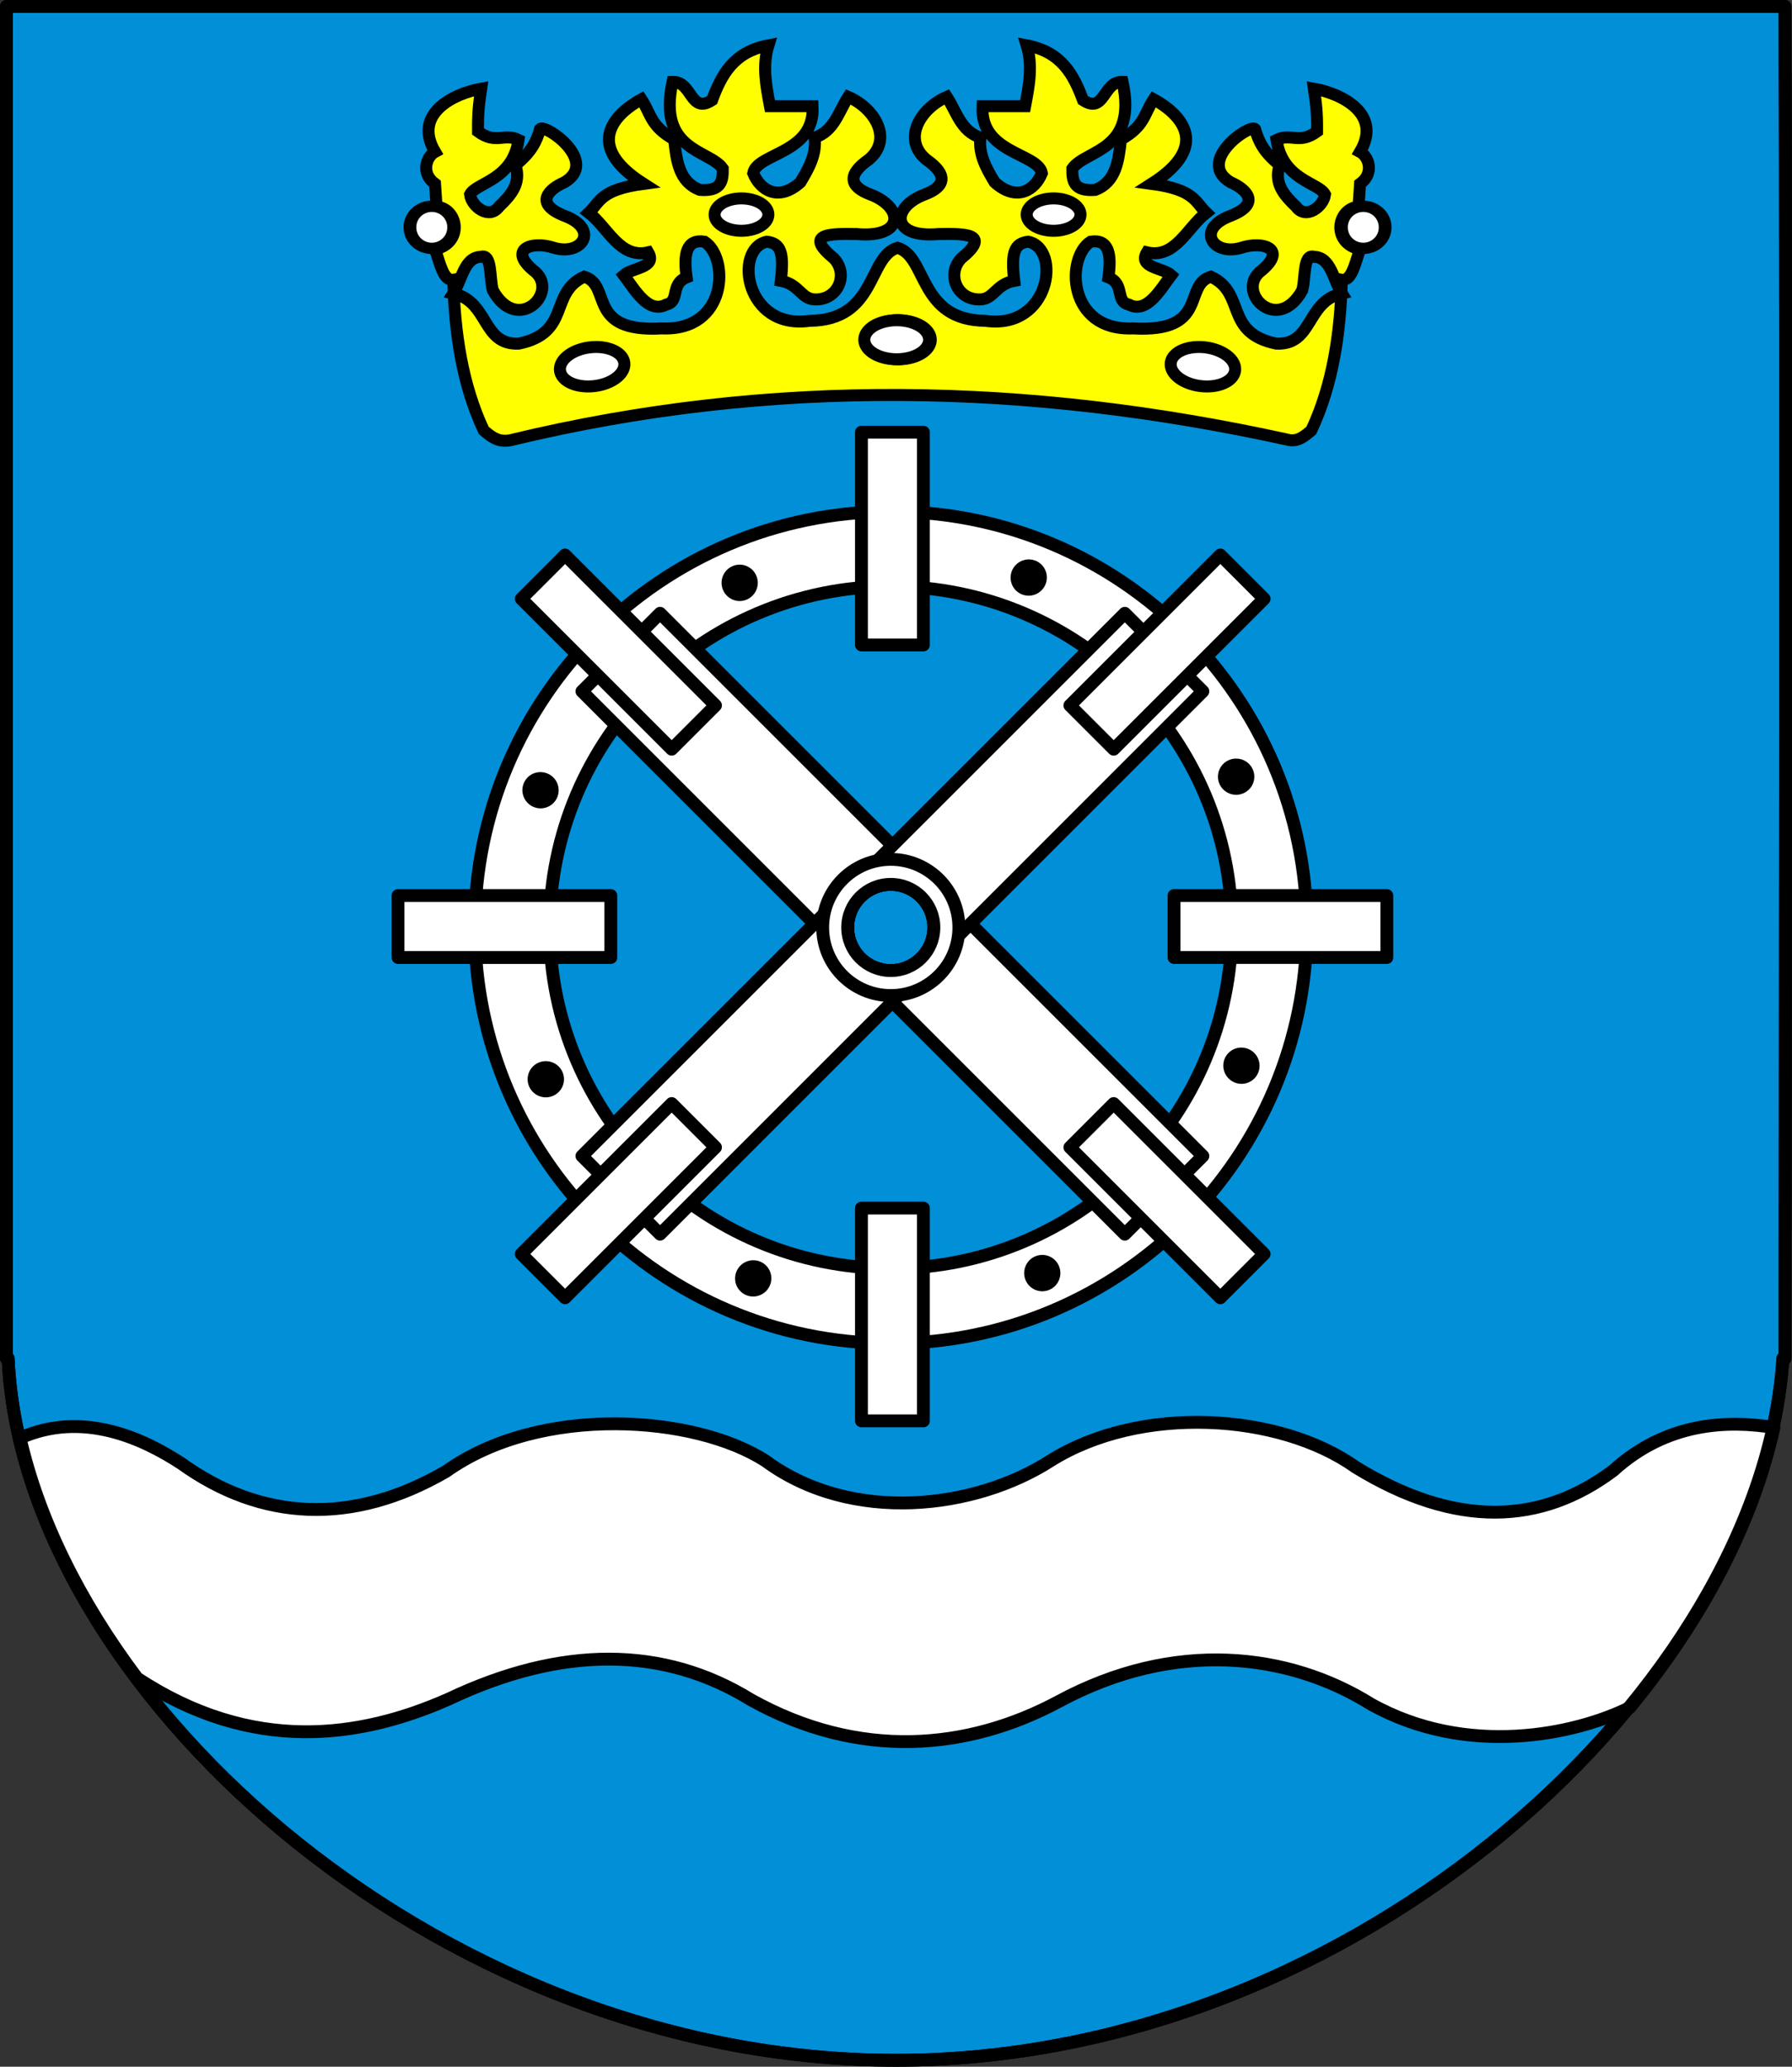
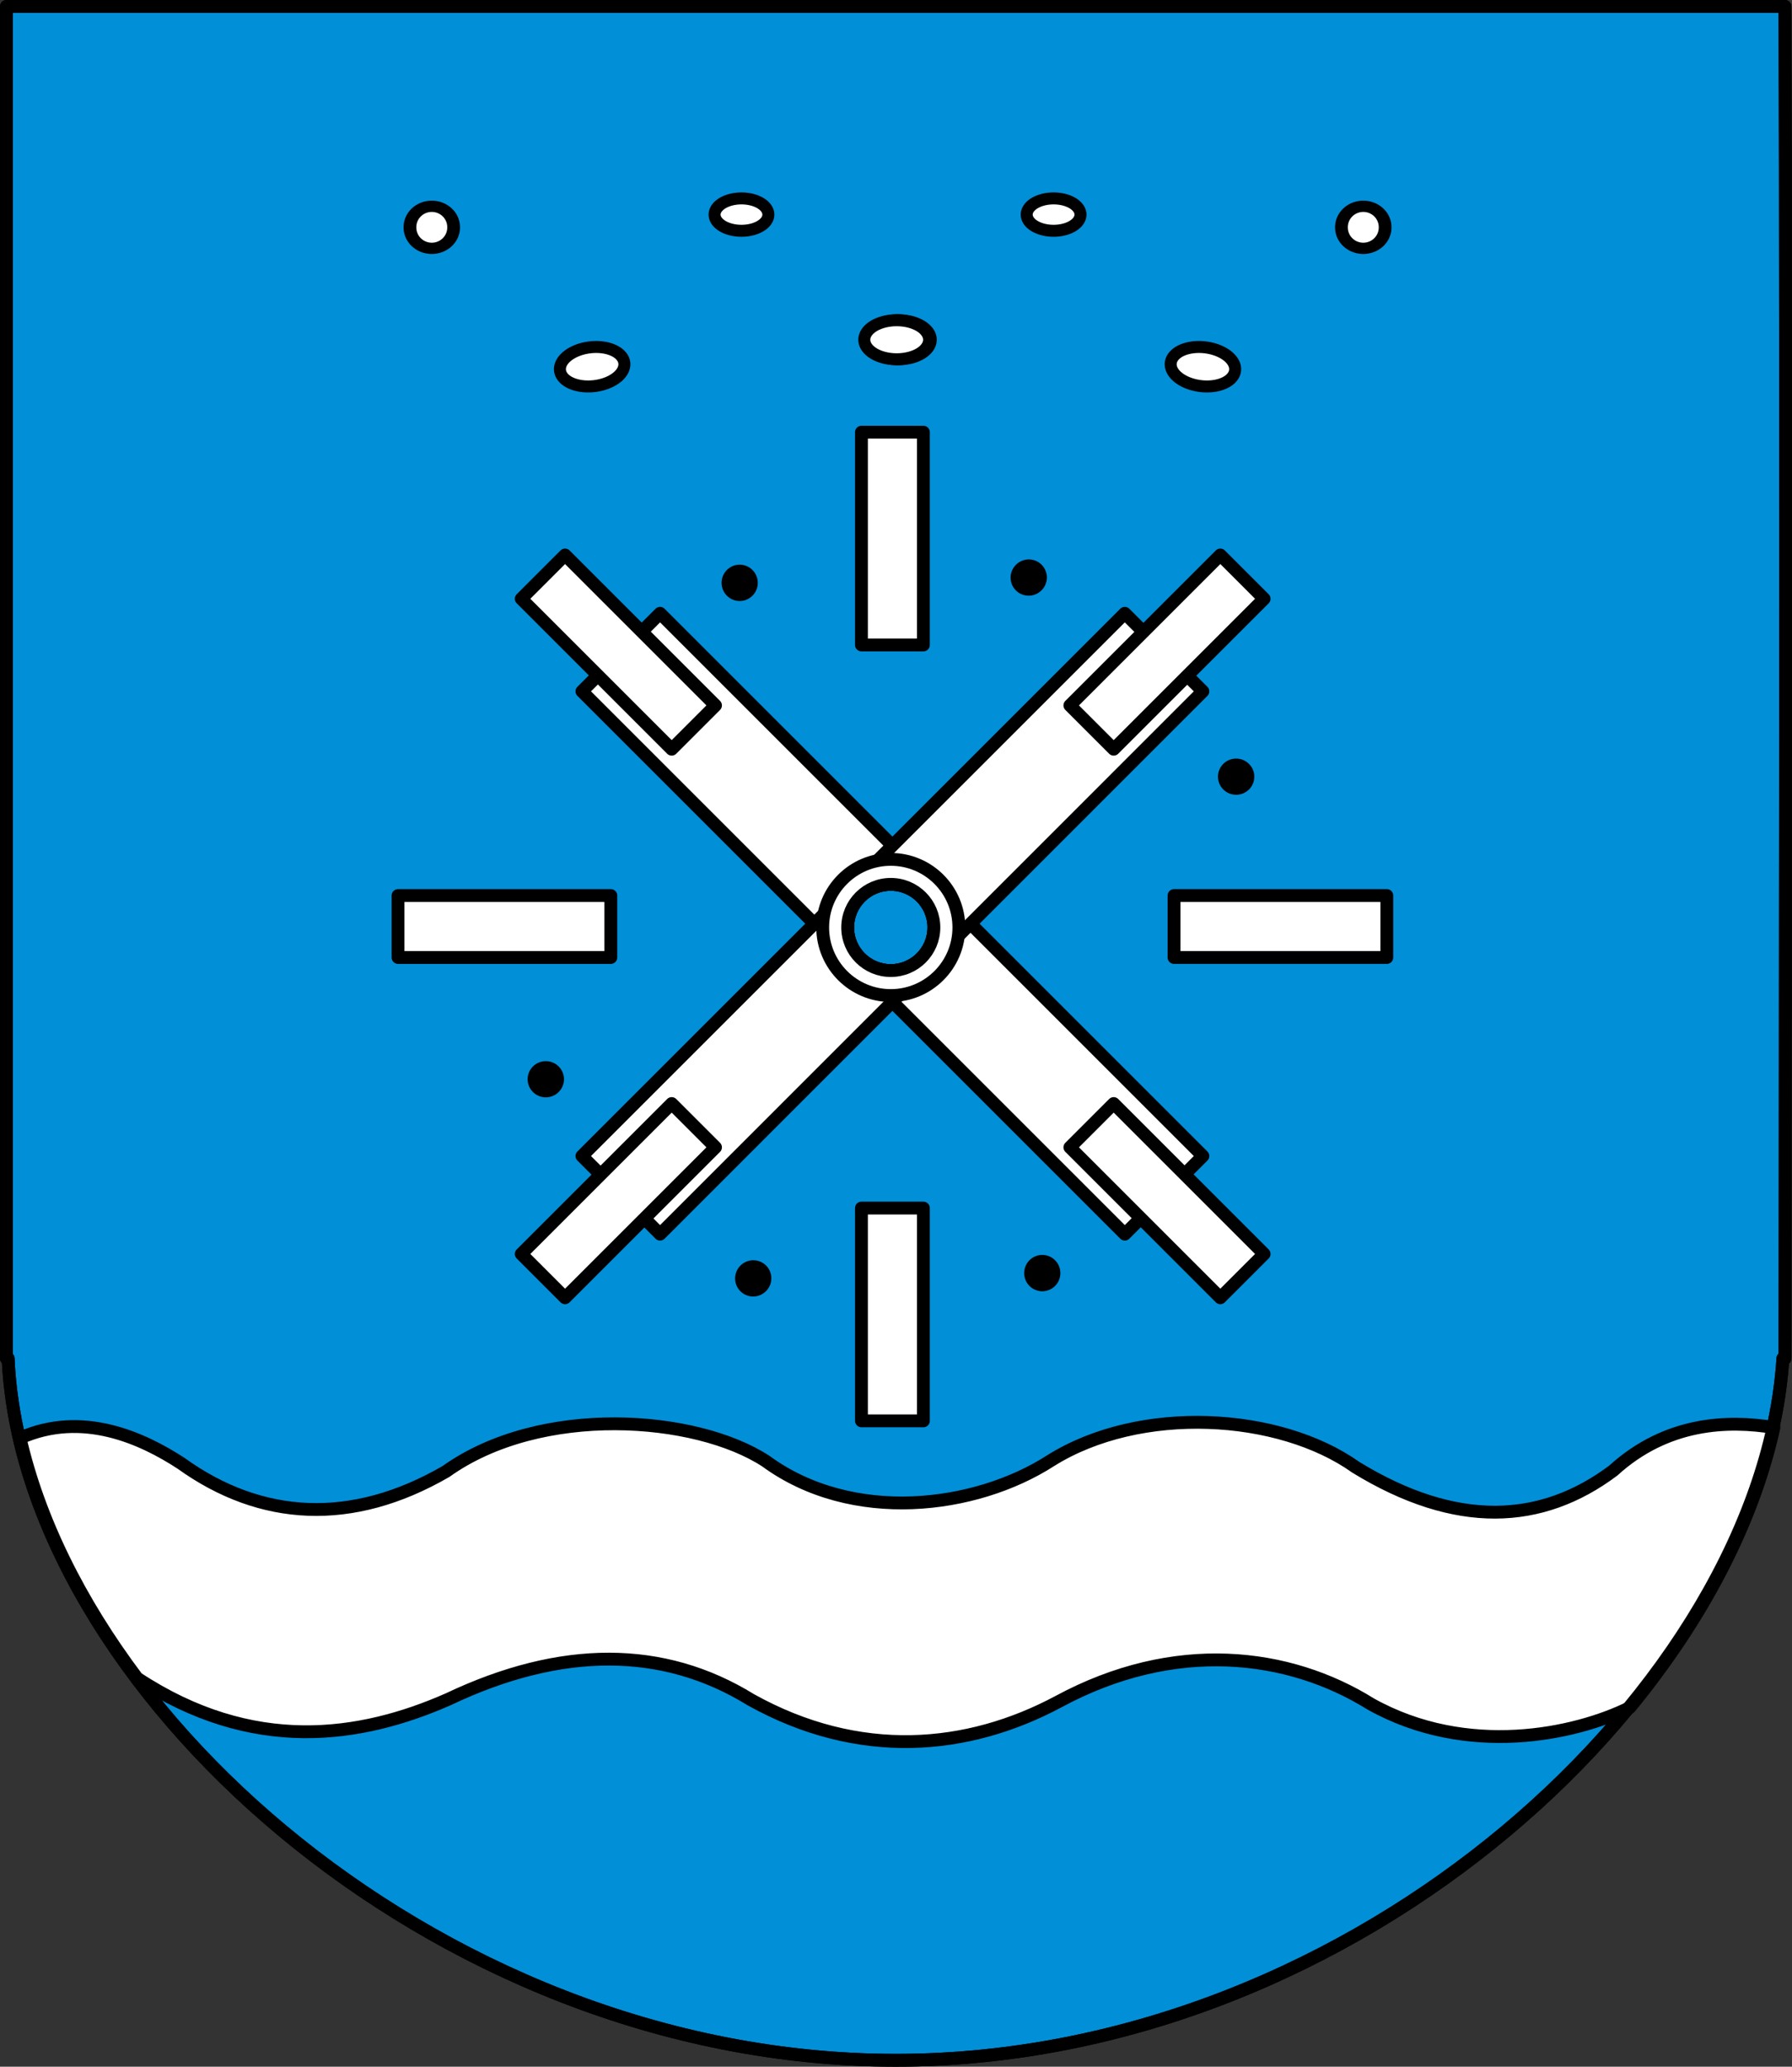
<svg xmlns="http://www.w3.org/2000/svg" xmlns:ns1="http://sodipodi.sourceforge.net/DTD/sodipodi-0.dtd" xmlns:ns2="http://www.inkscape.org/namespaces/inkscape" id="svg2" ns1:version="0.32" ns2:version="0.45.1" width="741.779" height="855.596" version="1.0" ns1:docbase="C:\Documents and Settings\Janusz\Pulpit\Składzik\Wikipedia\Do zrobienia" ns1:docname="POL_gmina_Łubnice_(powiat_wieruszowski)_COA.svg" ns2:output_extension="org.inkscape.output.svg.inkscape">
  <rect width="100%" height="100%" fill="#333333" stroke="none" />
  <defs id="defs5" />
  <ns1:namedview ns2:window-height="702" ns2:window-width="836" ns2:pageshadow="2" ns2:pageopacity="0.0" guidetolerance="10.0" gridtolerance="10.0" objecttolerance="10.0" borderopacity="1.0" bordercolor="#666666" pagecolor="#ffffff" id="base" width="744.094px" height="1052.362px" ns2:zoom="0.57209794" ns2:cx="364.1045" ns2:cy="422.83103" ns2:window-x="22" ns2:window-y="0" ns2:current-layer="svg2" />
  <g id="g6410">
    <g transform="translate(-2.657,-2.657)" id="g4245">
      <g id="layer1" ns2:label="Warstwa 1" transform="translate(-1.725,-1.966)" style="fill:#018fd8;fill-opacity:1;stroke:#000000;stroke-width:5.315;stroke-miterlimit:4;stroke-dasharray:none;stroke-opacity:1">
        <path ns1:nodetypes="cccscccc" id="path2972" d="M 7.04,7.281 L 7.04,567 L 7.759,567 C 13.616,701.386 182.691,857.562 375.134,857.562 C 567.576,857.562 733.94,701.386 742.384,567 L 743.259,567 C 743.259,567 743.811,155.495 743.259,7.281 C 618.84,7.281 110.697,7.281 7.04,7.281 z " style="fill:#018fd8;fill-opacity:1;fill-rule:nonzero;stroke:#000000;stroke-width:5.315;stroke-linecap:round;stroke-linejoin:round;stroke-miterlimit:4;stroke-dasharray:none;stroke-dashoffset:0;stroke-opacity:1" />
      </g>
      <g style="stroke:#000000;stroke-width:5.315;stroke-miterlimit:4;stroke-dasharray:none;stroke-opacity:1" transform="translate(-761.725,-1.966)" ns2:label="Warstwa 1" id="g3268">
        <path style="fill:#ffffff;fill-opacity:1;fill-rule:nonzero;stroke:#000000;stroke-width:5.315;stroke-linecap:round;stroke-linejoin:round;stroke-miterlimit:4;stroke-dasharray:none;stroke-dashoffset:0;stroke-opacity:1" d="M 772.684,599.971 C 780.38,633.526 797.222,667.525 821.144,699.339 C 868.856,730.802 913.47,724.199 949.995,708.074 C 996.715,685.876 1039,685.945 1075.211,708.321 C 1120.038,733.297 1164.904,729.192 1202.451,709.13 C 1250.611,683.067 1297.845,688.901 1331.775,710.059 C 1371.762,732.424 1416.578,722.655 1438.997,711.562 C 1469.103,674.969 1490.042,634.905 1498.674,595.608 C 1479.679,592.497 1454.309,593.263 1432.154,613.447 C 1402.487,635.659 1367.247,637.576 1325.588,612.05 C 1293.849,589.472 1236.303,586.121 1199.323,609.304 C 1168.105,629.4 1117.097,635.655 1081.393,609.521 C 1052.418,590.603 988.217,585.787 949.005,613.79 C 910.049,636.385 872.347,634.159 839.351,610.43 C 823.581,600.133 798.514,588.437 772.684,599.971 z " id="path3270" ns1:nodetypes="ccccccccccccccc" />
      </g>
      <g style="fill:none;fill-opacity:1;stroke:#000000;stroke-width:5.315;stroke-miterlimit:4;stroke-dasharray:none;stroke-opacity:1" transform="translate(-1.725,-1.966)" ns2:label="Warstwa 1" id="g3272">
        <path style="fill:none;fill-opacity:1;fill-rule:nonzero;stroke:#000000;stroke-width:5.315;stroke-linecap:round;stroke-linejoin:round;stroke-miterlimit:4;stroke-dasharray:none;stroke-dashoffset:0;stroke-opacity:1" d="M 7.04,7.281 L 7.04,567 L 7.759,567 C 13.616,701.386 182.691,857.562 375.134,857.562 C 567.576,857.562 733.94,701.386 742.384,567 L 743.259,567 C 743.259,567 743.811,155.495 743.259,7.281 C 618.84,7.281 110.697,7.281 7.04,7.281 z " id="path3274" ns1:nodetypes="cccscccc" />
      </g>
    </g>
    <g transform="translate(1095.588,0)" id="g5331">
-       <path style="fill:#ffffff;fill-opacity:1;fill-rule:nonzero;stroke:#000000;stroke-width:5.315;stroke-linecap:round;stroke-linejoin:round;stroke-miterlimit:4;stroke-dasharray:none;stroke-opacity:1" d="M -726.864,211.772 C -821.923,211.772 -899.082,288.913 -899.082,383.959 C -899.082,479.005 -821.923,556.147 -726.864,556.147 C -631.804,556.147 -554.645,479.005 -554.645,383.959 C -554.645,288.913 -631.804,211.772 -726.864,211.772 z M -726.864,242.772 C -648.927,242.772 -585.676,306.033 -585.676,383.959 C -585.676,461.885 -648.927,525.116 -726.864,525.116 C -804.801,525.116 -868.051,461.885 -868.051,383.959 C -868.051,306.033 -804.801,242.772 -726.864,242.772 z " id="path4253" />
      <path style="fill:#ffffff;fill-opacity:1;fill-rule:nonzero;stroke:#000000;stroke-width:5.315;stroke-linecap:round;stroke-linejoin:round;stroke-miterlimit:4;stroke-dasharray:none;stroke-opacity:1" d="M -822.36,253.897 L -854.704,286.209 L -629.985,510.928 L -597.672,478.584 L -822.36,253.897 z M -726.86,366.116 C -717.004,366.116 -709.016,374.105 -709.016,383.959 C -709.016,393.813 -717.004,401.803 -726.86,401.803 C -736.715,401.803 -744.704,393.813 -744.704,383.959 C -744.704,374.105 -736.715,366.116 -726.86,366.116 z " id="rect5230" />
      <path style="fill:#ffffff;fill-opacity:1;fill-rule:nonzero;stroke:#000000;stroke-width:5.315;stroke-linecap:round;stroke-linejoin:round;stroke-miterlimit:4;stroke-dasharray:none;stroke-opacity:1" d="M -629.985,253.897 L -854.704,478.584 L -822.36,510.928 L -597.672,286.209 L -629.985,253.897 z M -726.86,366.116 C -717.004,366.116 -709.016,374.105 -709.016,383.959 C -709.016,393.813 -717.004,401.803 -726.86,401.803 C -736.715,401.803 -744.704,393.813 -744.704,383.959 C -744.704,374.105 -736.715,366.116 -726.86,366.116 z " id="rect5232" />
      <rect style="fill:#ffffff;fill-opacity:1;fill-rule:nonzero;stroke:#000000;stroke-width:5.315;stroke-linecap:round;stroke-linejoin:round;stroke-miterlimit:4;stroke-dasharray:none;stroke-opacity:1" id="rect5234" width="25.645" height="88.087" x="-739.001" y="178.917" ns2:transform-center-y="-160.60722" />
      <rect ns2:transform-center-y="-113.56645" y="580.058" x="-255.085" height="88.087" width="25.645" id="rect5236" style="fill:#ffffff;fill-opacity:1;fill-rule:nonzero;stroke:#000000;stroke-width:5.315;stroke-linecap:round;stroke-linejoin:round;stroke-miterlimit:4;stroke-dasharray:none;stroke-opacity:1" transform="matrix(0.707,0.707,-0.707,0.707,0,0)" ns2:transform-center-x="-113.56645" />
      <rect ns2:transform-center-x="-160.60721" transform="matrix(0,1,-1,0,0,0)" style="fill:#ffffff;fill-opacity:1;fill-rule:nonzero;stroke:#000000;stroke-width:5.315;stroke-linecap:round;stroke-linejoin:round;stroke-miterlimit:4;stroke-dasharray:none;stroke-opacity:1" id="rect5238" width="25.645" height="88.087" x="370.745" y="521.528" />
      <rect y="37.612" x="771.886" height="88.087" width="25.645" id="rect5240" style="fill:#ffffff;fill-opacity:1;fill-rule:nonzero;stroke:#000000;stroke-width:5.315;stroke-linecap:round;stroke-linejoin:round;stroke-miterlimit:4;stroke-dasharray:none;stroke-opacity:1" transform="matrix(-0.707,0.707,-0.707,-0.707,0,0)" ns2:transform-center-x="-113.56644" ns2:transform-center-y="113.56646" />
      <rect ns2:transform-center-y="-113.56646" y="-446.913" x="-797.532" height="88.087" width="25.645" id="rect5242" style="fill:#ffffff;fill-opacity:1;fill-rule:nonzero;stroke:#000000;stroke-width:5.315;stroke-linecap:round;stroke-linejoin:round;stroke-miterlimit:4;stroke-dasharray:none;stroke-opacity:1" transform="matrix(0.707,-0.707,0.707,0.707,0,0)" ns2:transform-center-x="113.56646" />
      <rect ns2:transform-center-x="160.60725" transform="matrix(0,-1,1,0,0,0)" style="fill:#ffffff;fill-opacity:1;fill-rule:nonzero;stroke:#000000;stroke-width:5.315;stroke-linecap:round;stroke-linejoin:round;stroke-miterlimit:4;stroke-dasharray:none;stroke-opacity:1" id="rect5244" width="25.645" height="88.087" x="-396.39" y="-930.829" />
      <rect y="-989.36" x="229.439" height="88.087" width="25.645" id="rect5246" style="fill:#ffffff;fill-opacity:1;fill-rule:nonzero;stroke:#000000;stroke-width:5.315;stroke-linecap:round;stroke-linejoin:round;stroke-miterlimit:4;stroke-dasharray:none;stroke-opacity:1" transform="matrix(-0.707,-0.707,0.707,-0.707,0,0)" ns2:transform-center-x="113.56649" ns2:transform-center-y="113.56649" />
      <rect ns2:transform-center-y="160.60726" ns2:transform-center-x="1.1795062e-005" transform="scale(-1,-1)" style="fill:#ffffff;fill-opacity:1;fill-rule:nonzero;stroke:#000000;stroke-width:5.315;stroke-linecap:round;stroke-linejoin:round;stroke-miterlimit:4;stroke-dasharray:none;stroke-opacity:1" id="rect5248" width="25.645" height="88.087" x="713.356" y="-588.218" />
      <path ns1:type="arc" style="fill:#000000;fill-opacity:1;fill-rule:nonzero;stroke:none;stroke-width:5.315;stroke-linecap:round;stroke-linejoin:round;stroke-miterlimit:4;stroke-dasharray:none;stroke-opacity:1" id="path5250" ns1:cx="-455.14099" ns1:cy="244.03319" ns1:rx="6.2778068" ns1:ry="6.8009572" d="M -448.863 244.033 A 6.278 6.801 0 1 1  -461.419,244.033 A 6.278 6.801 0 1 1  -448.863 244.033 z" transform="matrix(1.193,0,0,1.106,-246.424,-28.608)" ns2:transform-center-y="-142.97266" ns2:transform-center-x="62.40608" />
-       <path ns2:transform-center-x="145.2247" ns2:transform-center-y="-56.969174" transform="matrix(0.843,-0.843,0.782,0.782,-678.995,-247.37)" d="M -448.863 244.033 A 6.278 6.801 0 1 1  -461.419,244.033 A 6.278 6.801 0 1 1  -448.863 244.033 z" ns1:ry="6.8009572" ns1:rx="6.2778068" ns1:cy="244.03319" ns1:cx="-455.14099" id="path5252" style="fill:#000000;fill-opacity:1;fill-rule:nonzero;stroke:none;stroke-width:5.315;stroke-linecap:round;stroke-linejoin:round;stroke-miterlimit:4;stroke-dasharray:none;stroke-opacity:1" ns1:type="arc" />
+       <path ns2:transform-center-x="145.2247" ns2:transform-center-y="-56.969174" transform="matrix(0.843,-0.843,0.782,0.782,-678.995,-247.37)" d="M -448.863 244.033 A 6.278 6.801 0 1 1  -448.863 244.033 z" ns1:ry="6.8009572" ns1:rx="6.2778068" ns1:cy="244.03319" ns1:cx="-455.14099" id="path5252" style="fill:#000000;fill-opacity:1;fill-rule:nonzero;stroke:none;stroke-width:5.315;stroke-linecap:round;stroke-linejoin:round;stroke-miterlimit:4;stroke-dasharray:none;stroke-opacity:1" ns1:type="arc" />
      <path ns1:type="arc" style="fill:#000000;fill-opacity:1;fill-rule:nonzero;stroke:none;stroke-width:5.315;stroke-linecap:round;stroke-linejoin:round;stroke-miterlimit:4;stroke-dasharray:none;stroke-opacity:1" id="path5254" ns1:cx="-455.14099" ns1:cy="244.03319" ns1:rx="6.2778068" ns1:ry="6.8009572" d="M -448.863 244.033 A 6.278 6.801 0 1 1  -461.419,244.033 A 6.278 6.801 0 1 1  -448.863 244.033 z" transform="matrix(0,-1.193,1.106,0,-1139.556,-96.184)" ns2:transform-center-y="62.406078" ns2:transform-center-x="142.97266" />
      <path ns2:transform-center-x="56.969176" ns2:transform-center-y="145.2247" transform="matrix(-0.843,-0.843,0.782,-0.782,-1358.318,336.387)" d="M -448.863 244.033 A 6.278 6.801 0 1 1  -461.419,244.033 A 6.278 6.801 0 1 1  -448.863 244.033 z" ns1:ry="6.8009572" ns1:rx="6.2778068" ns1:cy="244.03319" ns1:cx="-455.14099" id="path5256" style="fill:#000000;fill-opacity:1;fill-rule:nonzero;stroke:none;stroke-width:5.315;stroke-linecap:round;stroke-linejoin:round;stroke-miterlimit:4;stroke-dasharray:none;stroke-opacity:1" ns1:type="arc" />
      <path ns1:type="arc" style="fill:#000000;fill-opacity:1;fill-rule:nonzero;stroke:none;stroke-width:5.315;stroke-linecap:round;stroke-linejoin:round;stroke-miterlimit:4;stroke-dasharray:none;stroke-opacity:1" id="path5258" ns1:cx="-455.14099" ns1:cy="244.03319" ns1:rx="6.2778068" ns1:ry="6.8009572" d="M -448.863 244.033 A 6.278 6.801 0 1 1  -461.419,244.033 A 6.278 6.801 0 1 1  -448.863 244.033 z" transform="matrix(-1.193,0,0,-1.106,-1207.132,796.948)" ns2:transform-center-y="142.97266" ns2:transform-center-x="-62.40608" />
-       <path ns2:transform-center-x="-145.22471" ns2:transform-center-y="56.969126" transform="matrix(-0.843,0.843,-0.782,-0.782,-774.561,1015.71)" d="M -448.863 244.033 A 6.278 6.801 0 1 1  -461.419,244.033 A 6.278 6.801 0 1 1  -448.863 244.033 z" ns1:ry="6.8009572" ns1:rx="6.2778068" ns1:cy="244.03319" ns1:cx="-455.14099" id="path5260" style="fill:#000000;fill-opacity:1;fill-rule:nonzero;stroke:none;stroke-width:5.315;stroke-linecap:round;stroke-linejoin:round;stroke-miterlimit:4;stroke-dasharray:none;stroke-opacity:1" ns1:type="arc" />
      <path ns1:type="arc" style="fill:#000000;fill-opacity:1;fill-rule:nonzero;stroke:none;stroke-width:5.315;stroke-linecap:round;stroke-linejoin:round;stroke-miterlimit:4;stroke-dasharray:none;stroke-opacity:1" id="path5262" ns1:cx="-455.14099" ns1:cy="244.03319" ns1:rx="6.2778068" ns1:ry="6.8009572" d="M -448.863 244.033 A 6.278 6.801 0 1 1  -461.419,244.033 A 6.278 6.801 0 1 1  -448.863 244.033 z" transform="matrix(0,1.193,-1.106,0,-314,864.524)" ns2:transform-center-y="-62.40612" ns2:transform-center-x="-142.97263" />
      <path ns2:transform-center-x="-56.969123" ns2:transform-center-y="-145.22471" transform="matrix(0.843,0.843,-0.782,0.782,-95.238,431.953)" d="M -448.863 244.033 A 6.278 6.801 0 1 1  -461.419,244.033 A 6.278 6.801 0 1 1  -448.863 244.033 z" ns1:ry="6.8009572" ns1:rx="6.2778068" ns1:cy="244.03319" ns1:cx="-455.14099" id="path5264" style="fill:#000000;fill-opacity:1;fill-rule:nonzero;stroke:none;stroke-width:5.315;stroke-linecap:round;stroke-linejoin:round;stroke-miterlimit:4;stroke-dasharray:none;stroke-opacity:1" ns1:type="arc" />
      <path style="fill:#ffffff;fill-opacity:1;fill-rule:nonzero;stroke:#000000;stroke-width:5.315;stroke-linecap:round;stroke-linejoin:round;stroke-miterlimit:4;stroke-dasharray:none;stroke-opacity:1" d="M -726.86,355.772 C -742.423,355.772 -755.047,368.399 -755.047,383.959 C -755.047,399.52 -742.423,412.147 -726.86,412.147 C -711.297,412.147 -698.672,399.52 -698.672,383.959 C -698.672,368.399 -711.297,355.772 -726.86,355.772 z M -726.86,366.116 C -717.004,366.116 -709.016,374.105 -709.016,383.959 C -709.016,393.813 -717.004,401.803 -726.86,401.803 C -736.715,401.803 -744.704,393.813 -744.704,383.959 C -744.704,374.105 -736.715,366.116 -726.86,366.116 z " id="path5319" />
    </g>
    <g transform="translate(759.583,0)" style="stroke:#000000;stroke-width:4.961;stroke-miterlimit:4;stroke-dasharray:none;stroke-opacity:1" id="g5428">
-       <path id="path5371" style="fill:#ffff00;fill-rule:evenodd;stroke:#000000;stroke-width:4.961;stroke-linecap:butt;stroke-linejoin:miter;stroke-miterlimit:4;stroke-dasharray:none;stroke-opacity:1" d="M -388.056,102.568 C -400.493,106.202 -396.582,132.599 -424.489,132.815 C -451.247,136.638 -456,102.927 -442.133,100.047 C -436.638,100.763 -434.914,104.139 -436.368,116.257 C -428.765,117.664 -428.053,123.631 -422.536,123.943 C -412.74,124.497 -408.133,113.606 -414.407,106.979 C -426.983,96.68 -416.135,96.715 -404.954,96.897 C -385.125,98.671 -385.365,85.781 -399.283,80.513 C -408.089,77.212 -408.865,72.225 -399.913,66.019 C -389.81,57.51 -397.564,44.775 -408.453,40.103 C -412.478,46.23 -414.219,54.259 -422.353,56.96 C -421.565,64.051 -424.861,69.78 -428.27,75.472 C -437.41,83.675 -444.945,78.699 -447.804,71.691 C -446.219,63.293 -422.181,63.643 -423.229,43.964 L -440.873,43.964 C -442.461,35.562 -444.097,27.16 -441.503,18.758 C -455.924,21.444 -460.967,31.007 -464.819,41.444 C -473.921,47.42 -472.963,33.585 -481.202,33.882 C -487.558,62.737 -465.811,61.932 -460.407,69.8 C -460.354,74.713 -460.796,79.321 -469.86,78.622 C -478.488,75.357 -479.575,66.607 -480.513,57.749 C -490.397,52.212 -490.021,47.264 -494.087,41.082 C -504.535,46.812 -518.637,59.907 -493.175,76.102 C -511.219,78.521 -511.167,83.654 -515.861,88.075 C -507.948,94.187 -503.002,107.222 -491.285,104.459 C -487.508,110.854 -497.912,110.803 -501.367,113.911 C -496.935,119.718 -491.278,130.128 -483.803,126.085 C -477.995,124.815 -482.33,117.588 -475.358,114.825 C -476.712,105.211 -475.526,98.86 -467.969,100.047 C -457.651,106.664 -458.354,137.13 -485.506,135.952 C -517.196,137.798 -506.039,118.079 -517.751,114.541 C -532.473,121.331 -523.037,137.733 -544.847,142.267 C -560.211,142.934 -557.05,124.86 -571.944,121.473 C -568.434,115.997 -567.442,106.494 -560.601,106.349 C -555.805,104.74 -557.03,115.169 -555.56,120.212 C -545.418,138.422 -528.328,121.359 -537.916,112.65 C -549.943,103.285 -539.622,99.55 -530.354,102.568 C -518.58,106.149 -511.243,94.789 -525.943,89.335 C -538.881,84.216 -532.241,78.173 -525.943,75.472 C -511.337,66.837 -533.887,51.145 -536.025,53.416 C -537.579,58.767 -539.668,62.992 -546.213,68.343 C -543.741,75.979 -548.14,80.867 -553.039,85.554 C -557.03,91.095 -564.399,85.536 -565.012,80.513 C -562.398,75.542 -547.395,74.609 -544.927,57.907 C -550.992,54.959 -554.242,59.918 -561.714,54.45 C -561.794,46.535 -561.348,43.209 -560.399,36.696 C -571.636,38.675 -588.888,47.02 -579.506,62.869 C -583.051,64.747 -585.572,71.691 -579.506,76.102 L -578.875,85.554 C -569.783,86.445 -567.697,100.62 -579.506,103.198 C -577.473,108.863 -576.093,116.486 -571.944,115.801 C -571.403,138.26 -568.117,159.47 -559.341,178.186 C -556.446,180.611 -553.612,183.189 -548.429,182.282 C -439.705,155.949 -332.899,158.684 -226.854,181.967 C -222.5,183.189 -219.666,180.611 -216.771,178.186 C -207.996,159.47 -204.709,138.26 -204.168,115.801 C -200.019,116.486 -198.639,108.863 -196.607,103.198 C -208.415,100.62 -206.329,86.445 -197.237,85.554 L -196.607,76.102 C -190.54,71.691 -193.061,64.747 -196.607,62.869 C -187.224,47.02 -204.476,38.675 -215.713,36.696 C -214.764,43.209 -214.318,46.535 -214.398,54.45 C -221.87,59.918 -225.12,54.959 -231.185,57.907 C -228.717,74.609 -213.714,75.542 -211.1,80.513 C -211.713,85.536 -219.082,91.095 -223.073,85.554 C -227.972,80.867 -232.372,75.979 -229.9,68.343 C -236.445,62.992 -238.533,58.767 -240.087,53.416 C -242.225,51.145 -264.775,66.837 -250.169,75.472 C -243.871,78.173 -237.231,84.216 -250.169,89.335 C -264.869,94.789 -257.532,106.149 -245.758,102.568 C -236.49,99.55 -226.169,103.285 -238.196,112.65 C -247.784,121.359 -230.694,138.422 -220.552,120.212 C -219.083,115.169 -220.307,104.74 -215.511,106.349 C -208.67,106.494 -207.678,115.997 -204.168,121.473 C -219.062,124.86 -215.901,142.934 -231.265,142.267 C -253.075,137.733 -243.639,121.331 -258.361,114.541 C -270.073,118.079 -258.916,137.798 -290.606,135.952 C -317.758,137.13 -318.461,106.664 -308.143,100.047 C -300.586,98.86 -299.4,105.211 -300.754,114.825 C -293.782,117.588 -298.117,124.815 -292.309,126.085 C -284.834,130.128 -279.177,119.718 -274.745,113.911 C -278.2,110.803 -288.604,110.854 -284.827,104.459 C -273.111,107.222 -268.165,94.187 -260.252,88.075 C -264.946,83.654 -264.894,78.521 -282.937,76.102 C -257.475,59.907 -271.577,46.812 -282.025,41.082 C -286.091,47.264 -285.715,52.212 -295.599,57.749 C -296.537,66.607 -297.624,75.357 -306.252,78.622 C -315.316,79.321 -315.758,74.713 -315.705,69.8 C -310.301,61.932 -288.554,62.737 -294.91,33.882 C -303.149,33.585 -302.191,47.42 -311.294,41.444 C -315.145,31.007 -320.188,21.444 -334.609,18.758 C -332.015,27.16 -333.651,35.562 -335.239,43.964 L -352.883,43.964 C -353.931,63.643 -329.893,63.293 -328.308,71.691 C -331.167,78.699 -338.702,83.675 -347.842,75.472 C -351.251,69.78 -354.548,64.051 -353.759,56.96 C -361.894,54.259 -363.634,46.23 -367.659,40.103 C -378.548,44.775 -386.302,57.51 -376.199,66.019 C -367.247,72.225 -368.023,77.212 -376.829,80.513 C -390.747,85.781 -390.987,98.671 -371.158,96.897 C -359.977,96.715 -349.129,96.68 -361.706,106.979 C -367.979,113.606 -363.372,124.497 -353.576,123.943 C -348.059,123.631 -347.347,117.664 -339.744,116.257 C -341.199,104.139 -339.474,100.763 -333.979,100.047 C -320.112,102.927 -324.866,136.638 -351.623,132.815 C -379.531,132.599 -375.619,106.202 -388.056,102.568 z " ns1:nodetypes="ccccsccccccccccccccccccccccccccccccccccccccccccccccccccccccccccccccccccccccccccccccccccccccccccccccccscccc" />
      <g style="stroke:#000000;stroke-width:4.961;stroke-miterlimit:4;stroke-dasharray:none;stroke-opacity:1" id="g5385">
        <path d="M -312.331 88.844 A 11.126 6.702 0 1 1  -334.583,88.844 A 11.126 6.702 0 1 1  -312.331 88.844 z" ns1:ry="6.7023807" ns1:rx="11.125952" ns1:cy="88.843864" ns1:cx="-323.45688" id="path5373" style="fill:#ffffff;fill-opacity:1;fill-rule:nonzero;stroke:#000000;stroke-width:4.961;stroke-linecap:round;stroke-linejoin:round;stroke-miterlimit:4;stroke-dasharray:none;stroke-opacity:1" ns1:type="arc" />
        <path transform="matrix(1.003,0,0,0.887,0.369,11.121)" d="M -186.041 93.559 A 9.007 9.71 0 1 1  -204.054,93.559 A 9.007 9.71 0 1 1  -186.041 93.559 z" ns1:ry="9.710166" ns1:rx="9.0065308" ns1:cy="93.559219" ns1:cx="-195.04768" id="path5377" style="fill:#ffffff;fill-opacity:1;fill-rule:nonzero;stroke:#000000;stroke-width:5.258;stroke-linecap:round;stroke-linejoin:round;stroke-miterlimit:4;stroke-dasharray:none;stroke-opacity:1" ns1:type="arc" />
        <path transform="matrix(1.205,0,0,1.205,2.055,33.597)" ns1:type="arc" style="fill:#ffffff;fill-opacity:1;fill-rule:nonzero;stroke:#000000;stroke-width:4.118;stroke-linecap:round;stroke-linejoin:round;stroke-miterlimit:4;stroke-dasharray:none;stroke-opacity:1" id="path5381" ns1:cx="-323.45688" ns1:cy="88.843864" ns1:rx="11.125952" ns1:ry="6.7023807" d="M -312.331 88.844 A 11.126 6.702 0 1 1  -334.583,88.844 A 11.126 6.702 0 1 1  -312.331 88.844 z" />
        <path d="M -312.331 88.844 A 11.126 6.702 0 1 1  -334.583,88.844 A 11.126 6.702 0 1 1  -312.331 88.844 z" ns1:ry="6.7023807" ns1:rx="11.125952" ns1:cy="88.843864" ns1:cx="-323.45688" id="path5383" style="fill:#ffffff;fill-opacity:1;fill-rule:nonzero;stroke:#000000;stroke-width:4.118;stroke-linecap:round;stroke-linejoin:round;stroke-miterlimit:4;stroke-dasharray:none;stroke-opacity:1" ns1:type="arc" transform="matrix(1.196,0.143,-0.143,1.196,137.913,91.816)" />
      </g>
      <g style="stroke:#000000;stroke-width:4.961;stroke-miterlimit:4;stroke-dasharray:none;stroke-opacity:1" id="g5403" transform="matrix(-1,0,0,1,-776.112,0)">
        <path ns1:type="arc" style="fill:#ffffff;fill-opacity:1;fill-rule:nonzero;stroke:#000000;stroke-width:4.961;stroke-linecap:round;stroke-linejoin:round;stroke-miterlimit:4;stroke-dasharray:none;stroke-opacity:1" id="path5405" ns1:cx="-323.45688" ns1:cy="88.843864" ns1:rx="11.125952" ns1:ry="6.7023807" d="M -312.331 88.844 A 11.126 6.702 0 1 1  -334.583,88.844 A 11.126 6.702 0 1 1  -312.331 88.844 z" />
        <path ns1:type="arc" style="fill:#ffffff;fill-opacity:1;fill-rule:nonzero;stroke:#000000;stroke-width:5.258;stroke-linecap:round;stroke-linejoin:round;stroke-miterlimit:4;stroke-dasharray:none;stroke-opacity:1" id="path5407" ns1:cx="-195.04768" ns1:cy="93.559219" ns1:rx="9.0065308" ns1:ry="9.710166" d="M -186.041 93.559 A 9.007 9.71 0 1 1  -204.054,93.559 A 9.007 9.71 0 1 1  -186.041 93.559 z" transform="matrix(1.003,0,0,0.887,0.369,11.121)" />
        <path d="M -312.331 88.844 A 11.126 6.702 0 1 1  -334.583,88.844 A 11.126 6.702 0 1 1  -312.331 88.844 z" ns1:ry="6.7023807" ns1:rx="11.125952" ns1:cy="88.843864" ns1:cx="-323.45688" id="path5409" style="fill:#ffffff;fill-opacity:1;fill-rule:nonzero;stroke:#000000;stroke-width:4.118;stroke-linecap:round;stroke-linejoin:round;stroke-miterlimit:4;stroke-dasharray:none;stroke-opacity:1" ns1:type="arc" transform="matrix(1.205,0,0,1.205,2.055,33.597)" />
        <path transform="matrix(1.196,0.143,-0.143,1.196,137.913,91.816)" ns1:type="arc" style="fill:#ffffff;fill-opacity:1;fill-rule:nonzero;stroke:#000000;stroke-width:4.118;stroke-linecap:round;stroke-linejoin:round;stroke-miterlimit:4;stroke-dasharray:none;stroke-opacity:1" id="path5411" ns1:cx="-323.45688" ns1:cy="88.843864" ns1:rx="11.125952" ns1:ry="6.7023807" d="M -312.331 88.844 A 11.126 6.702 0 1 1  -334.583,88.844 A 11.126 6.702 0 1 1  -312.331 88.844 z" />
      </g>
    </g>
  </g>
</svg>